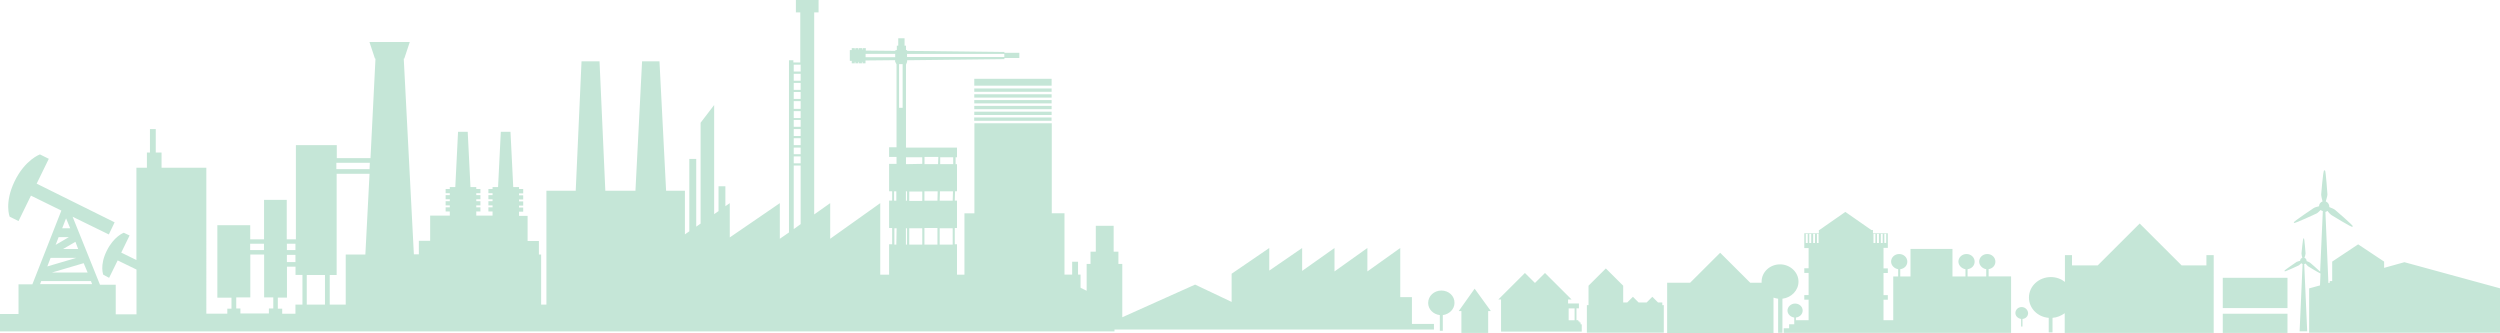
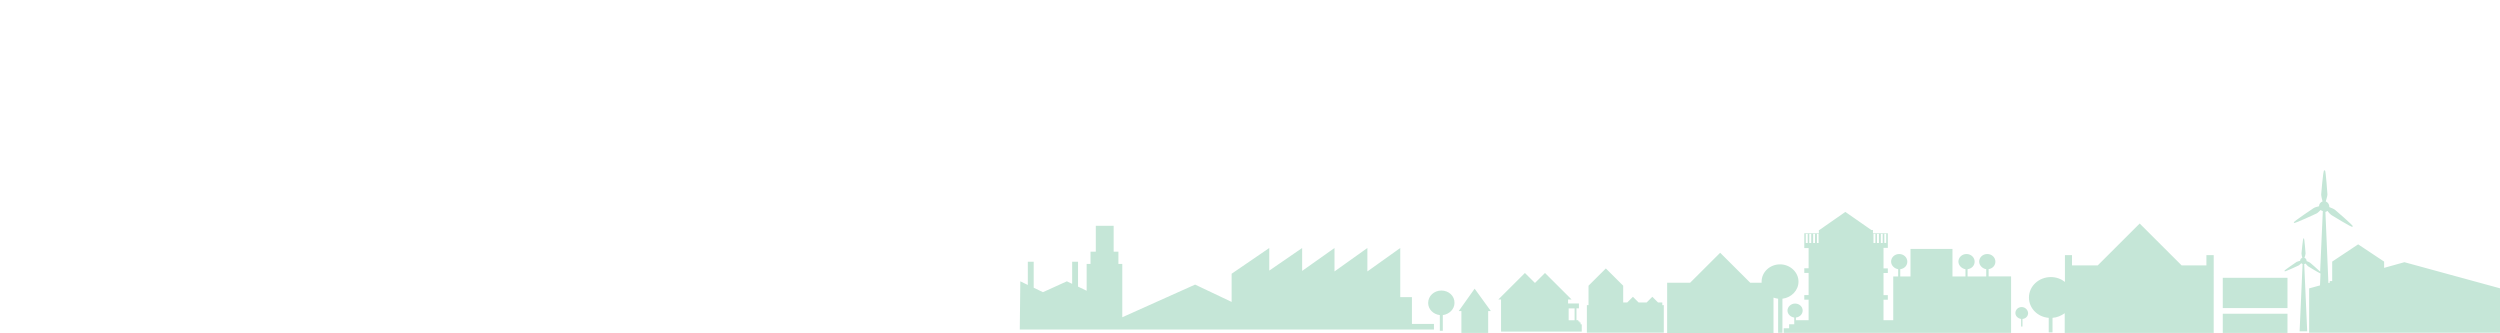
<svg xmlns="http://www.w3.org/2000/svg" version="1.1" id="レイヤー_1" x="0px" y="0px" viewBox="0 0 3361 448" style="enable-background:new 0 0 3361 448;" xml:space="preserve">
  <style type="text/css">
	.st0{fill:#C5E6D7;}
</style>
  <path class="st0" d="M1371,443h137.8h147.3h44.2h6.4h38.6h5.6h39h4.5h39.7h4.5h44.2h45v-7.5h-29.6v0.4v-36.4h-15.7v-66.1l-44.2,31.5  v-31.5l-44.2,31.5v-31.5l-43.5,30.8v-30.8l-44.2,30.4v-30.4l-50.6,34.6v37.9l-49.1-23.3l-97.9,43.9v-71.7h-5.2v-16.5h-6.4v-34.7h-24  v34.7h-7.1v16.5h-5.2v36.1l-11.6-5.6v-33.4h-7.9v29.7l-7.1-3.4l-32.2,14.6l-12.4-6v-34.9h-7.9v31.2l-10.1-4.9L1371,443z" />
-   <path class="st0" d="M1413.8,142.3h-104v4.5h104V142.3z M1413.8,150.1h-104v4.5h104V150.1z M1309.7,162.4h104v-4.5h-104V162.4z   M1413.8,134.5h-104v4.5h104V134.5z M1413.8,126.7h-104v4.5h104V126.7z M1413.8,105.9h-104v9.3h104V105.9z M1413.8,118.9h-104v4.5  h104V118.9z M1483.2,430.6v-21.6h-30.5v-39.8h-21.6v-82.5h-17.1V165.7h-104v121.1h-13.4v82.5h-10v-40.9h-3v-21.9h3v-36.8h-3  l0.4-12.6h2.6v-36.4h-1.9v-9.3h1.9v-13H1218V86.9l1.5-3.7V81l130.8-1.5V78h20.1V71h-20.1v-1.1l-130.8-1.5v-1.1h-1.5v-5.9h-1.9v-10  h-8.5v10h-1.9v5.9h-1.9v1.1l-39.8-0.4v-0.7v-2.6h-4.1v1.9h-0.7v-1.9h-4.5v1.9h-0.7v-1.9h-4.1v1.9h-0.7v-1.9h-4.1v2.6h-2.6v14.5h2.6  v3.3h4.1v-1.9h0.7v1.9h4.1v-1.9h0.7v1.9h4.1v-1.9h0.7v1.9h4.1v-1.9v-1.9l39.8-0.4v1.9l1.9,3.7V198h-10v13h10v9.3h-10v36.8h4.1v12.6  h-4.1v36.8h4.1v21.9h-4.1v40.9h-11.9v-96.2l-67.3,47.9v-47.9l-21.5,15.2V16.7h5.9V0h-30.5v16.7h5.9V84h-9.3v-3h-5.9v231.5l-12.3,8.5  v-47.9l-67.3,46.1v-46.1l-5.9,4.1v-26.8H966v33.4l-5.9,4.1V141.2L941.9,165v135.6l-5.9,4.1v-91h-9.3V311l-5.9,4.1v-58.7h-25.3  l-8.9-173.9h-23.4l-8.9,173.9h-40.5l-7.8-173.9h-24.2L774,256.4h-39.4v153.1h-7.1v-67.3h-3V324h-15.2v-33.8h-11.5v-5.6h5.6V279h-5.6  v-2.6h5.6v-5.6h-5.6v-2.6h5.6v-5.6h-5.6v-2.6h5.6v-5.9h-5.6v-2.6H690l-3.7-74.3h-13l-3.7,74.3h-7.4v2.6h-5.6v5.6h5.6v2.6h-5.6v5.6  h5.6v2.6h-5.6v5.6h5.6v2.6h-5.6v5.6h5.6v5.6h-13.7h-8.2v-5.6h5.6v-5.6h-5.6v-2.6h5.6v-5.6h-5.6v-2.6h5.6v-5.6h-5.6v-2.6h5.6v-5.6  h-5.6v-2.6h-7.8l-3.7-74.3h-13l-3.7,74.3h-7.4v2.6h-5.6v5.6h5.6v2.6h-5.6v5.6h5.6v2.6h-5.6v5.6h5.6v2.6h-5.6v5.6h5.6v5.6h-26.4v33.8  h-15.2v18.2h-6.7L542.8,78.8h0.7l7.4-22.3h-54.2l7.4,22.3h0.7l-6.7,133.8h-45.3v-17.5h-55v126.7h-12.3v-53.1h-30.5v53.1h-18.6v-19  h-44.2v97.4h19V415h-5.6v6.7h-28.2V225.5h-60.2v-20.4h-7.8v-31.6h-7.8v31.6h-4.1v20.4h-14.1v124.1l-20.4-10l11.2-23l-7.8-3.7  c0,0-13.4,4.8-23,24.5c-9.7,19.7-4.5,32-4.5,32l7.8,4.1l11.5-23.4l25.3,12.3v60.2h-27.9v-39.8h-21.2l-36.8-91.4l48.7,23.8l7.8-16.3  l-104.8-52l16.3-33.4l-11.9-5.9c0,0-20.1,7.1-34.2,36.4C5.6,273.1,13,291.3,13,291.3l11.9,5.9l16.7-34.2l40.9,20.1l-39,99.2H24.9  v39.8H0v23.4h397.6h67.3H483h15.2h64.3h76.5h9.3h49h27.5h3h7.1h42h125.6h18.2h5.9h9.3h5.9h18.2h5.9h3h5.9h5.9h58.7h9.3h12.3h5.9  h39.8h9.3h5.9h30.5h30.5h11.9h91.4h117.4h49h30.5h15.2v-14.1h-15.2V430.6z M1219.4,72.5h130.8v4.1h-130.8V72.5z M1203.5,76.9h-39.8  v-4.5h39.8V76.9z M117.8,366.4H69.8l42.7-12.6L117.8,366.4z M101.4,325.1l3.7,9.7H84.7L101.4,325.1z M88.8,293.5l5.6,13.4H83.6  L88.8,293.5z M78.8,318.8h13.8l-17.8,10.4L78.8,318.8z M68,346.7h34.6l-39,11.5L68,346.7z M53.9,382l1.5-4.1h66.9l1.5,4.1H53.9z   M385.7,327.7h11.5v8.5h-11.5V327.7z M385.7,342.6h11.5v9.7h-11.5V342.6z M336.3,327.7h18.6v8.5h-18.6V327.7z M367.1,414.7h-5.6v6.7  h-38.3v-6.7h-5.6v-14.9h18.9v-57.6h18.6v57.6h12.3v14.9H367.1z M406.5,409.5h-9.3v12.3h-17.8V415h-5.9v-14.9h12.3v-41.6h11.5v11.1  h9.3V409.5z M436.9,409.5h-24.5v-39.8h24.5V409.5z M491.2,342.2h-26.4v67.3h-21.5v-39.8h9.3v-136h44.2L491.2,342.2z M496.8,227.4  h-44.6v-8.5h45L496.8,227.4z M1076.4,301.3l-9.3,6.7v-85.5h9.3V301.3z M1076.4,219.6h-9.3v-9.3h9.3V219.6z M1076.4,207.3h-9.3v-8.9  h9.3V207.3z M1076.4,195.1h-9.3v-9.3h9.3V195.1z M1076.4,182.8h-9.3v-9.3h9.3V182.8z M1076.4,170.5h-9.3v-9.3h9.3V170.5z   M1076.4,158.7h-9.3v-9.3h9.3V158.7z M1076.4,146.4h-9.3V136h9.3V146.4z M1076.4,133h-9.3v-9.3h9.3V133z M1076.4,120.8h-9.3v-9.3  h9.3V120.8z M1076.4,108.5h-9.3v-9.3h9.3V108.5z M1076.4,96.2h-9.3v-9.3h9.3V96.2z M1205,328.8h-2.6v-21.9h3L1205,328.8z   M1205,269.8h-3v-12.6h3V269.8z M1213.9,144.9h-5.2V86.2h1.1h2.6h1.1v58.7H1213.9z M1219.4,328.8h-1.5v-21.9h1.5V328.8z   M1219.4,269.8h-1.5v-12.6h1.5V269.8z M1239.9,317.3v11.5h-17.5v-21.9h17.5V317.3z M1239.9,258.2v11.9h-17.5v-12.6h17.5V258.2z   M1239.9,220.3l-21.9,0.4v-9.3h21.9V220.3z M1260.3,328.8h-17.5v-11.5v-10.8h17.5V328.8z M1260.3,269.8h-17.5v-11.9v-0.7h17.8  L1260.3,269.8z M1261.1,220.7h-18.2v-0.4V211h18.6L1261.1,220.7z M1280.8,328.8h-17.5v-21.9h17.5V328.8z M1280.8,269.8h-17.5  l0.4-12.6h17.5L1280.8,269.8z M1281.5,220.7H1264v-9.3h17.5V220.7z" />
  <path class="st0" d="M2126.4,434.9h-1.5v-1.5h-1.5V432h-1.5v-1.5h-2.5v-16h3.3V408h-14.6v-5.4h4.7l-35.7-35.6l-13.5,13.4l-13.5-13.4  l-35.7,35.6h3.6v34.5v8.7h18.2h72.1h18.2v-8.4V436h-1.5v-1.1H2126.4z M2116.9,430.6h-8v-16h8V430.6z M2234.8,410.6v-4h-5.8l-7.6-7.6  l-7.6,7.6h-10.9l-7.6-7.6l-7.6,7.6h-5.5v-22.5l-23.3-23.2l-23.3,23.2v26.1h-2.2v37h2.2h25.1h14.9h6.6h25.5h1.8h25.1h0.4h1.8v-37  h-1.8V410.6z M3232.5,352.5l-27.3,7.6v-8.4l-34.9-23.2l-34.9,23.2v1.1v25.1h-3.3v2.2l-1.8,0.4l-4-95.5c1.1-0.4,1.8-0.7,2.6-1.5  c1.8,2.2,4,4.7,5.1,5.4c0,0,27.7,17.1,28.4,16l0.7-0.7c0.7-1.1-24-22.2-24-22.2c-1.4-1.1-4.7-2.5-7.6-3.6c0-0.4,0-0.4,0-0.7  c0-3.3-2.2-5.8-4.7-6.9c0.7-2.9,2.2-7.3,2.2-9.4c0,0-2.2-32.3-3.3-32.3h-1.1c-1.5,0-4,32.3-4,32.3c0,2.2,1.1,6.5,1.8,9.4  c-2.9,1.1-4.7,3.6-4.7,6.5c-2.9,0.7-5.8,1.5-7.3,2.5c0,0-27.3,18.2-26.6,19.2l0.4,0.7c0.7,1.1,30.2-12.7,30.2-12.7  c1.5-0.7,3.6-2.9,5.5-4.7c0.7,0.7,1.8,1.1,2.9,1.5l-3.6,81.4c-3.6-3.6-13.5-12-13.5-12c-0.7-0.7-2.9-1.5-4.7-2.2v-0.4  c0-1.8-1.4-3.6-2.9-4c0.7-1.8,1.5-4.7,1.5-5.8c0,0-1.5-20.3-2.2-20.3h-0.7c-0.7,0-2.6,20.3-2.6,20.3c0,1.1,0.7,4,1.1,5.8  c-1.8,0.7-2.9,2.2-2.9,4c-1.8,0.4-3.6,1.1-4.7,1.5c0,0-16.8,11.3-16.4,12l0.4,0.7c0.4,0.7,18.9-8,18.9-8c0.7-0.4,2.2-1.8,3.3-2.9  c0.4,0.4,1.1,0.7,1.8,1.1l-4,90.4h10.2l-4-90.4c0.7,0,1.1-0.4,1.8-0.7c1.1,1.5,2.6,2.9,3.3,3.6c0,0,12.7,8,16.8,9.8l-0.7,16l-14.6,4  v59.6h257v-59.6L3232.5,352.5z M2673.1,361.9c5.5-0.7,9.5-4.7,9.5-10.2s-4.7-10.2-10.9-10.2s-10.9,4.7-10.9,10.2  c0,5.1,4.4,9.4,9.5,10.2v9.8h-25.1v-9.8c5.5-0.7,9.5-4.7,9.5-10.2s-4.7-10.2-10.9-10.2c-6.2,0-10.9,4.7-10.9,10.2  c0,5.1,4.4,9.4,9.5,10.2v9.8h-17.5v-37h-56.4v37h-13.8v-9.8c5.5-0.7,9.5-4.7,9.5-10.2s-4.7-10.2-10.9-10.2s-10.9,4.7-10.9,10.2  c0,5.1,4.4,9.4,9.5,10.2v9.8h-6.6v58.8h-13.1V403h5.8v-6.2h-5.8V367h5.8v-6.2h-5.8v-27.6h5.8v-6.2v-12.3v-1.1h-20v-4.4h-2.2  l-34.9-24.3l-34.9,24.3h-0.7v1.5v2.9h-19.6v0.7v0.4v12.3v3.6v2.9h5.8v27.2h-5.8v6.2h5.8v29.8h-5.8v6.2h5.8v27.6h-17.1v-3.6  c5.1-0.7,9.1-4.4,9.1-9.4c0-5.4-4.7-9.4-10.2-9.4s-10.2,4.4-10.2,9.4c0,4.7,4,8.7,9.1,9.4v3.6v5.4h-6.9v5.4h-7.3v6.2h7.3h40h73.9  h27.7h12.7h31.3h112.8v-75.9h-30.2V361.9z M2533.3,314.3h2.5v12.3h-2.5V314.3z M2430.3,326.7h-2.6v-12.3h2.6V326.7z M2435,326.7  h-2.6v-12.3h2.6V326.7z M2440.1,326.7h-2.5v-12.3h2.5V326.7z M2444.9,326.7h-2.2v-12.3h2.2V326.7z M2521.3,326.7h-2.6v-12.3h2.6  V326.7z M2526,326.7h-2.6v-12.3h2.6V326.7z M2531.1,326.7h-2.5v-12.3h2.5V326.7z M2417.9,378.6c0-12.7-11.3-23.2-24.8-23.2  c-13.8,0-24.8,10.5-24.8,23.2c0,0.4,0,1.1,0,1.5h-15.3l-40.4-40.3l-40.4,40.3h-30.9V448h143v-47.9c1.8,0.7,4,1.1,6.2,1.5v45.8h5.8  v-45.8C2408.5,400.1,2417.9,390.3,2417.9,378.6z M2717.9,412.8c-4.7,0-8.4,3.6-8.4,8c0,4,3.3,7.3,7.7,8v10.2h1.8v-10.2  c4.4-0.4,7.6-3.6,7.6-8C2726.2,416.4,2722.6,412.8,2717.9,412.8z M1961.1,418.2h3.6v29.4h36v-29.4h3.6l-21.8-30.1L1961.1,418.2z   M1937.8,390.6c-9.8,0-17.8,7.3-17.8,16.7c0,8.4,6.9,15.3,15.7,16.3v21.1h4v-21.1c8.7-1.1,15.7-8,15.7-16.3  C1955.7,397.9,1947.7,390.6,1937.8,390.6z M2988.3,447.6h87v-25.8h-87V447.6z M2988.3,414.2h87v-40.7h-87V414.2z M2966.1,356.8H2933  l-56.4-56.3l-56.4,56.3h-34.6V343h-9.5v36c-5.1-4-11.6-6.5-18.9-6.5c-16.4,0-29.5,12.3-29.5,27.6c0,14.2,11.6,26.1,26.6,27.2v19.6  h5.1v-19.6c6.2-0.4,11.7-2.9,16.4-6.2v26.5h9.8H2953c0,0,0,0,0.4,0c0.4,0,0,0,0.4,0h12.4h9.5h0.4V343h-9.8V356.8z" />
</svg>